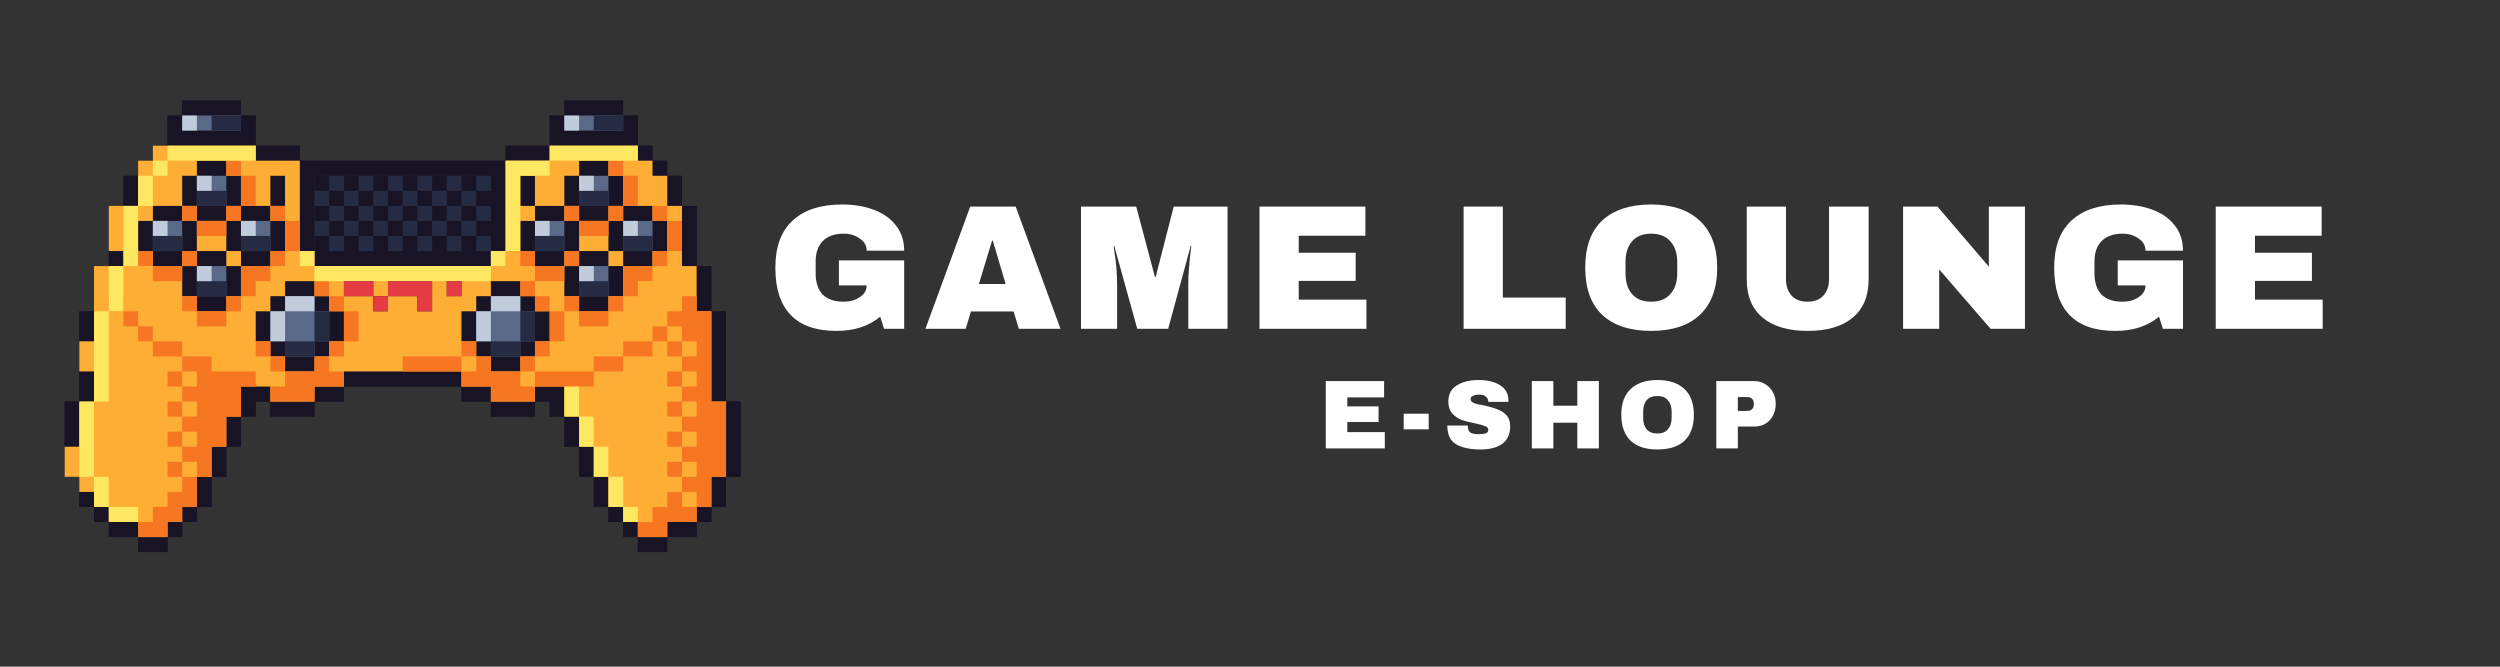
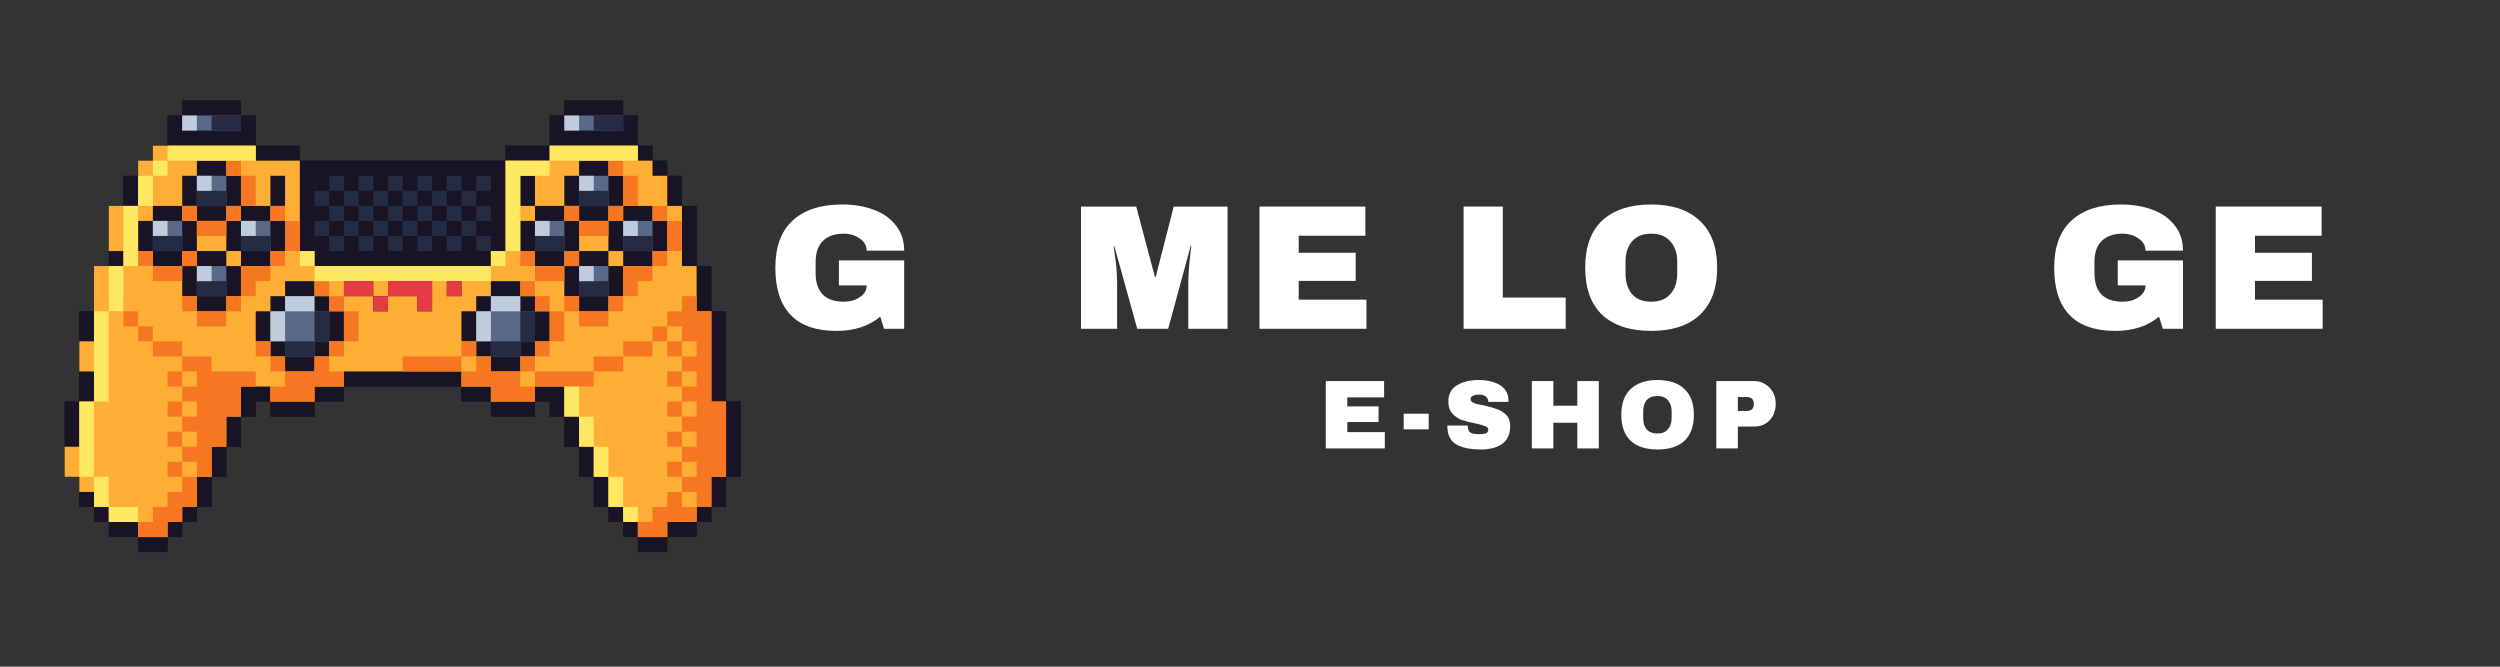
<svg xmlns="http://www.w3.org/2000/svg" width="150" viewBox="0 0 112.5 30" height="40" preserveAspectRatio="xMidYMid meet">
  <rect x="0" y="0" width="112.5" height="30" fill="#333333" stroke="none" />
  <defs>
    <g />
    <clipPath id="fd5b4147f7">
      <path d="M 2.879 4.523 L 33.363 4.523 L 33.363 24.844 L 2.879 24.844 Z M 2.879 4.523 " clip-rule="nonzero" />
    </clipPath>
    <clipPath id="76fad4e189">
      <path d="M 2.879 6 L 33 6 L 33 24.844 L 2.879 24.844 Z M 2.879 6 " clip-rule="nonzero" />
    </clipPath>
    <clipPath id="188a95c26c">
      <path d="M 4 7 L 33 7 L 33 24.844 L 4 24.844 Z M 4 7 " clip-rule="nonzero" />
    </clipPath>
  </defs>
  <g fill="#ffffff" fill-opacity="1">
    <g transform="translate(34.532, 14.796)">
      <g>
        <path d="M 3.359 -5.594 C 3.891 -5.594 4.363 -5.516 4.781 -5.359 C 5.207 -5.203 5.539 -4.969 5.781 -4.656 C 6.031 -4.344 6.156 -3.961 6.156 -3.516 L 4.469 -3.516 C 4.469 -3.742 4.363 -3.926 4.156 -4.062 C 3.957 -4.207 3.719 -4.281 3.438 -4.281 C 3.02 -4.281 2.703 -4.164 2.484 -3.938 C 2.273 -3.719 2.172 -3.41 2.172 -3.016 L 2.172 -2.5 C 2.172 -2.094 2.273 -1.773 2.484 -1.547 C 2.703 -1.328 3.02 -1.219 3.438 -1.219 C 3.719 -1.219 3.957 -1.285 4.156 -1.422 C 4.363 -1.555 4.469 -1.734 4.469 -1.953 L 3.219 -1.953 L 3.219 -3.078 L 6.156 -3.078 L 6.156 0 L 5.25 0 L 5.078 -0.547 C 4.566 -0.117 3.91 0.094 3.109 0.094 C 2.191 0.094 1.504 -0.145 1.047 -0.625 C 0.586 -1.102 0.359 -1.812 0.359 -2.75 C 0.359 -3.688 0.617 -4.395 1.141 -4.875 C 1.66 -5.352 2.398 -5.594 3.359 -5.594 Z M 3.359 -5.594 " />
      </g>
    </g>
  </g>
  <g fill="#ffffff" fill-opacity="1">
    <g transform="translate(41.566, 14.796)">
      <g>
-         <path d="M 4.281 0 L 4.047 -0.781 L 2.125 -0.781 L 1.891 0 L 0.078 0 L 2.094 -5.5 L 4.141 -5.5 L 6.156 0 Z M 2.484 -2.016 L 3.688 -2.016 L 3.109 -3.969 L 3.078 -3.969 Z M 2.484 -2.016 " />
-       </g>
+         </g>
    </g>
  </g>
  <g fill="#ffffff" fill-opacity="1">
    <g transform="translate(48.161, 14.796)">
      <g>
        <path d="M 5.312 0 L 5.312 -1.984 C 5.312 -2.234 5.32 -2.484 5.344 -2.734 C 5.363 -2.992 5.383 -3.211 5.406 -3.391 C 5.426 -3.566 5.441 -3.68 5.453 -3.734 L 5.422 -3.734 L 4.406 0 L 3.016 0 L 1.984 -3.719 L 1.953 -3.719 C 1.961 -3.664 1.977 -3.551 2 -3.375 C 2.031 -3.207 2.055 -2.992 2.078 -2.734 C 2.098 -2.484 2.109 -2.234 2.109 -1.984 L 2.109 0 L 0.484 0 L 0.484 -5.5 L 2.969 -5.5 L 3.812 -2.328 L 3.844 -2.328 L 4.656 -5.5 L 7.078 -5.5 L 7.078 0 Z M 5.312 0 " />
      </g>
    </g>
  </g>
  <g fill="#ffffff" fill-opacity="1">
    <g transform="translate(56.083, 14.796)">
      <g>
        <path d="M 0.594 -5.5 L 5.359 -5.5 L 5.359 -4.188 L 2.359 -4.188 L 2.359 -3.422 L 4.922 -3.422 L 4.922 -2.156 L 2.359 -2.156 L 2.359 -1.312 L 5.406 -1.312 L 5.406 0 L 0.594 0 Z M 0.594 -5.5 " />
      </g>
    </g>
  </g>
  <g fill="#ffffff" fill-opacity="1">
    <g transform="translate(62.23, 14.796)">
      <g />
    </g>
  </g>
  <g fill="#ffffff" fill-opacity="1">
    <g transform="translate(65.268, 14.796)">
      <g>
        <path d="M 0.594 -5.5 L 2.359 -5.5 L 2.359 -1.406 L 5.188 -1.406 L 5.188 0 L 0.594 0 Z M 0.594 -5.5 " />
      </g>
    </g>
  </g>
  <g fill="#ffffff" fill-opacity="1">
    <g transform="translate(70.976, 14.796)">
      <g>
        <path d="M 3.328 -5.594 C 4.273 -5.594 5.004 -5.348 5.516 -4.859 C 6.035 -4.379 6.297 -3.676 6.297 -2.75 C 6.297 -1.82 6.035 -1.113 5.516 -0.625 C 5.004 -0.145 4.273 0.094 3.328 0.094 C 2.379 0.094 1.645 -0.145 1.125 -0.625 C 0.613 -1.113 0.359 -1.82 0.359 -2.75 C 0.359 -3.688 0.613 -4.395 1.125 -4.875 C 1.645 -5.352 2.379 -5.594 3.328 -5.594 Z M 3.328 -4.281 C 2.953 -4.281 2.664 -4.164 2.469 -3.938 C 2.27 -3.707 2.172 -3.398 2.172 -3.016 L 2.172 -2.5 C 2.172 -2.102 2.27 -1.789 2.469 -1.562 C 2.664 -1.332 2.953 -1.219 3.328 -1.219 C 3.703 -1.219 3.988 -1.332 4.188 -1.562 C 4.395 -1.789 4.5 -2.102 4.5 -2.5 L 4.5 -3.016 C 4.5 -3.398 4.395 -3.707 4.188 -3.938 C 3.988 -4.164 3.703 -4.281 3.328 -4.281 Z M 3.328 -4.281 " />
      </g>
    </g>
  </g>
  <g fill="#ffffff" fill-opacity="1">
    <g transform="translate(78.01, 14.796)">
      <g>
-         <path d="M 6.078 -2.219 C 6.078 -1.469 5.836 -0.895 5.359 -0.5 C 4.879 -0.102 4.207 0.094 3.344 0.094 C 2.469 0.094 1.789 -0.102 1.312 -0.5 C 0.832 -0.895 0.594 -1.469 0.594 -2.219 L 0.594 -5.5 L 2.359 -5.5 L 2.359 -2.234 C 2.359 -1.93 2.441 -1.688 2.609 -1.5 C 2.773 -1.312 3.016 -1.219 3.328 -1.219 C 3.641 -1.219 3.879 -1.312 4.047 -1.5 C 4.211 -1.688 4.297 -1.93 4.297 -2.234 L 4.297 -5.5 L 6.078 -5.5 Z M 6.078 -2.219 " />
-       </g>
+         </g>
    </g>
  </g>
  <g fill="#ffffff" fill-opacity="1">
    <g transform="translate(85.045, 14.796)">
      <g>
-         <path d="M 4.531 0 L 2.219 -2.672 L 2.219 0 L 0.594 0 L 0.594 -5.5 L 2.141 -5.5 L 4.453 -2.797 L 4.453 -5.5 L 6.078 -5.5 L 6.078 0 Z M 4.531 0 " />
-       </g>
+         </g>
    </g>
  </g>
  <g fill="#ffffff" fill-opacity="1">
    <g transform="translate(92.079, 14.796)">
      <g>
        <path d="M 3.359 -5.594 C 3.891 -5.594 4.363 -5.516 4.781 -5.359 C 5.207 -5.203 5.539 -4.969 5.781 -4.656 C 6.031 -4.344 6.156 -3.961 6.156 -3.516 L 4.469 -3.516 C 4.469 -3.742 4.363 -3.926 4.156 -4.062 C 3.957 -4.207 3.719 -4.281 3.438 -4.281 C 3.02 -4.281 2.703 -4.164 2.484 -3.938 C 2.273 -3.719 2.172 -3.41 2.172 -3.016 L 2.172 -2.5 C 2.172 -2.094 2.273 -1.773 2.484 -1.547 C 2.703 -1.328 3.02 -1.219 3.438 -1.219 C 3.719 -1.219 3.957 -1.285 4.156 -1.422 C 4.363 -1.555 4.469 -1.734 4.469 -1.953 L 3.219 -1.953 L 3.219 -3.078 L 6.156 -3.078 L 6.156 0 L 5.25 0 L 5.078 -0.547 C 4.566 -0.117 3.91 0.094 3.109 0.094 C 2.191 0.094 1.504 -0.145 1.047 -0.625 C 0.586 -1.102 0.359 -1.812 0.359 -2.75 C 0.359 -3.688 0.617 -4.395 1.141 -4.875 C 1.66 -5.352 2.398 -5.594 3.359 -5.594 Z M 3.359 -5.594 " />
      </g>
    </g>
  </g>
  <g fill="#ffffff" fill-opacity="1">
    <g transform="translate(99.114, 14.796)">
      <g>
        <path d="M 0.594 -5.5 L 5.359 -5.5 L 5.359 -4.188 L 2.359 -4.188 L 2.359 -3.422 L 4.922 -3.422 L 4.922 -2.156 L 2.359 -2.156 L 2.359 -1.312 L 5.406 -1.312 L 5.406 0 L 0.594 0 Z M 0.594 -5.5 " />
      </g>
    </g>
  </g>
  <g fill="#ffffff" fill-opacity="1">
    <g transform="translate(59.332, 20.179)">
      <g>
        <path d="M 0.328 -3.031 L 2.953 -3.031 L 2.953 -2.297 L 1.297 -2.297 L 1.297 -1.891 L 2.703 -1.891 L 2.703 -1.188 L 1.297 -1.188 L 1.297 -0.734 L 2.984 -0.734 L 2.984 0 L 0.328 0 Z M 0.328 -3.031 " />
      </g>
    </g>
  </g>
  <g fill="#ffffff" fill-opacity="1">
    <g transform="translate(62.994, 20.179)">
      <g>
        <path d="M 0.172 -0.859 L 0.172 -1.562 L 1.297 -1.562 L 1.297 -0.859 Z M 0.172 -0.859 " />
      </g>
    </g>
  </g>
  <g fill="#ffffff" fill-opacity="1">
    <g transform="translate(64.942, 20.179)">
      <g>
        <path d="M 1.594 -3.078 C 1.988 -3.078 2.312 -3 2.562 -2.844 C 2.812 -2.688 2.938 -2.457 2.938 -2.156 L 2.938 -2.094 L 2.031 -2.094 L 2.031 -2.109 C 2.031 -2.203 1.992 -2.273 1.922 -2.328 C 1.859 -2.391 1.766 -2.422 1.641 -2.422 C 1.504 -2.422 1.398 -2.398 1.328 -2.359 C 1.266 -2.328 1.234 -2.281 1.234 -2.219 C 1.234 -2.145 1.281 -2.086 1.375 -2.047 C 1.469 -2.004 1.617 -1.969 1.828 -1.938 C 2.066 -1.883 2.266 -1.828 2.422 -1.766 C 2.586 -1.711 2.727 -1.625 2.844 -1.5 C 2.957 -1.383 3.016 -1.219 3.016 -1 C 3.016 -0.645 2.895 -0.379 2.656 -0.203 C 2.414 -0.035 2.094 0.047 1.688 0.047 C 1.219 0.047 0.848 -0.031 0.578 -0.188 C 0.316 -0.344 0.188 -0.625 0.188 -1.031 L 1.109 -1.031 C 1.109 -0.875 1.145 -0.77 1.219 -0.719 C 1.301 -0.664 1.426 -0.641 1.594 -0.641 C 1.719 -0.641 1.82 -0.648 1.906 -0.672 C 1.988 -0.703 2.031 -0.758 2.031 -0.844 C 2.031 -0.914 1.984 -0.969 1.891 -1 C 1.805 -1.039 1.66 -1.082 1.453 -1.125 C 1.203 -1.176 0.992 -1.227 0.828 -1.281 C 0.672 -1.344 0.531 -1.441 0.406 -1.578 C 0.289 -1.711 0.234 -1.891 0.234 -2.109 C 0.234 -2.441 0.363 -2.688 0.625 -2.844 C 0.883 -3 1.207 -3.078 1.594 -3.078 Z M 1.594 -3.078 " />
      </g>
    </g>
  </g>
  <g fill="#ffffff" fill-opacity="1">
    <g transform="translate(68.604, 20.179)">
      <g>
        <path d="M 2.375 0 L 2.375 -1.156 L 1.297 -1.156 L 1.297 0 L 0.328 0 L 0.328 -3.031 L 1.297 -3.031 L 1.297 -1.922 L 2.375 -1.922 L 2.375 -3.031 L 3.344 -3.031 L 3.344 0 Z M 2.375 0 " />
      </g>
    </g>
  </g>
  <g fill="#ffffff" fill-opacity="1">
    <g transform="translate(72.755, 20.179)">
      <g>
        <path d="M 1.828 -3.078 C 2.359 -3.078 2.766 -2.941 3.047 -2.672 C 3.328 -2.41 3.469 -2.023 3.469 -1.516 C 3.469 -1.004 3.328 -0.613 3.047 -0.344 C 2.766 -0.082 2.359 0.047 1.828 0.047 C 1.305 0.047 0.906 -0.082 0.625 -0.344 C 0.344 -0.613 0.203 -1.004 0.203 -1.516 C 0.203 -2.023 0.344 -2.41 0.625 -2.672 C 0.906 -2.941 1.305 -3.078 1.828 -3.078 Z M 1.828 -2.359 C 1.617 -2.359 1.457 -2.297 1.344 -2.172 C 1.238 -2.047 1.188 -1.875 1.188 -1.656 L 1.188 -1.375 C 1.188 -1.156 1.238 -0.984 1.344 -0.859 C 1.457 -0.734 1.617 -0.672 1.828 -0.672 C 2.035 -0.672 2.191 -0.734 2.297 -0.859 C 2.41 -0.984 2.469 -1.156 2.469 -1.375 L 2.469 -1.656 C 2.469 -1.875 2.41 -2.047 2.297 -2.172 C 2.191 -2.297 2.035 -2.359 1.828 -2.359 Z M 1.828 -2.359 " />
      </g>
    </g>
  </g>
  <g fill="#ffffff" fill-opacity="1">
    <g transform="translate(76.906, 20.179)">
      <g>
        <path d="M 2.031 -3.031 C 2.219 -3.031 2.383 -2.984 2.531 -2.891 C 2.676 -2.805 2.789 -2.688 2.875 -2.531 C 2.957 -2.383 3 -2.219 3 -2.031 L 3 -1.984 C 3 -1.797 2.957 -1.625 2.875 -1.469 C 2.789 -1.312 2.676 -1.191 2.531 -1.109 C 2.383 -1.023 2.219 -0.984 2.031 -0.984 L 1.297 -0.984 L 1.297 0 L 0.328 0 L 0.328 -3.031 Z M 1.297 -1.688 L 1.703 -1.688 C 1.805 -1.688 1.883 -1.711 1.938 -1.766 C 1.988 -1.816 2.016 -1.891 2.016 -1.984 L 2.016 -2.016 C 2.016 -2.109 1.988 -2.18 1.938 -2.234 C 1.883 -2.285 1.805 -2.312 1.703 -2.312 L 1.297 -2.312 Z M 1.297 -1.688 " />
      </g>
    </g>
  </g>
  <g clip-path="url(#fd5b4147f7)">
    <path fill="#181425" d="M 33.332 18.07 L 33.332 21.457 L 32.672 21.457 L 32.672 22.812 L 32.012 22.812 L 32.012 23.488 L 31.348 23.488 L 31.348 24.168 L 30.027 24.168 L 30.027 24.844 L 28.703 24.844 L 28.703 24.168 L 28.043 24.168 L 28.043 23.488 L 27.379 23.488 L 27.379 22.812 L 26.719 22.812 L 26.719 21.457 L 26.059 21.457 L 26.059 20.102 L 25.395 20.102 L 25.395 18.746 L 24.734 18.746 L 24.734 18.07 L 24.074 18.07 L 24.074 18.746 L 22.09 18.746 L 22.09 18.07 L 20.766 18.07 L 20.766 17.395 L 15.477 17.395 L 15.477 18.07 L 14.152 18.07 L 14.152 18.746 L 12.168 18.746 L 12.168 18.07 L 11.508 18.07 L 11.508 18.746 L 10.844 18.746 L 10.844 20.102 L 10.184 20.102 L 10.184 21.457 L 9.523 21.457 L 9.523 22.812 L 8.859 22.812 L 8.859 23.488 L 8.199 23.488 L 8.199 24.168 L 7.539 24.168 L 7.539 24.844 L 6.215 24.844 L 6.215 24.168 L 4.895 24.168 L 4.895 23.488 L 4.23 23.488 L 4.23 22.812 L 3.57 22.812 L 3.57 21.457 L 2.91 21.457 L 2.91 18.07 L 3.57 18.07 L 3.57 14.008 L 4.23 14.008 L 4.23 11.973 L 4.895 11.973 L 4.895 9.266 L 5.555 9.266 L 5.555 7.91 L 6.215 7.91 L 6.215 7.23 L 6.879 7.23 L 6.879 6.555 L 7.539 6.555 L 7.539 5.199 L 8.199 5.199 L 8.199 4.523 L 10.844 4.523 L 10.844 5.199 L 11.508 5.199 L 11.508 6.555 L 13.492 6.555 L 13.492 7.23 L 22.75 7.23 L 22.75 6.555 L 24.734 6.555 L 24.734 5.199 L 25.395 5.199 L 25.395 4.523 L 28.043 4.523 L 28.043 5.199 L 28.703 5.199 L 28.703 6.555 L 29.363 6.555 L 29.363 7.23 L 30.027 7.23 L 30.027 7.91 L 30.688 7.91 L 30.688 9.266 L 31.348 9.266 L 31.348 11.973 L 32.012 11.973 L 32.012 14.008 L 32.672 14.008 L 32.672 18.07 Z M 33.332 18.07 " fill-opacity="1" fill-rule="nonzero" />
    <path fill="#181425" d="M 29.363 6.555 L 29.363 7.23 L 28.703 7.23 L 28.703 6.555 Z M 29.363 7.23 L 29.363 7.91 L 30.027 7.91 L 30.027 7.23 Z M 30.027 7.91 L 30.027 9.266 L 30.688 9.266 L 30.688 7.91 Z M 30.688 9.266 L 30.688 11.973 L 31.348 11.973 L 31.348 9.266 Z M 31.348 11.973 L 31.348 14.008 L 32.012 14.008 L 32.012 11.973 Z M 32.012 14.008 L 32.012 18.07 L 32.672 18.07 L 32.672 14.008 Z M 32.672 18.07 L 32.672 21.457 L 33.332 21.457 L 33.332 18.07 Z M 32.012 22.812 L 32.672 22.812 L 32.672 21.457 L 32.012 21.457 Z M 31.348 23.488 L 32.012 23.488 L 32.012 22.812 L 31.348 22.812 Z M 30.027 24.168 L 31.348 24.168 L 31.348 23.488 L 30.027 23.488 Z M 28.703 24.844 L 30.027 24.844 L 30.027 24.168 L 28.703 24.168 Z M 28.043 23.488 L 28.043 24.168 L 28.703 24.168 L 28.703 23.488 Z M 27.379 22.812 L 27.379 23.488 L 28.043 23.488 L 28.043 22.812 Z M 26.719 21.457 L 26.719 22.812 L 27.379 22.812 L 27.379 21.457 Z M 26.059 20.102 L 26.059 21.457 L 26.719 21.457 L 26.719 20.102 Z M 25.395 18.746 L 25.395 20.102 L 26.059 20.102 L 26.059 18.746 Z M 24.734 17.395 L 24.074 17.395 L 24.074 18.07 L 24.734 18.07 L 24.734 18.746 L 25.395 18.746 L 25.395 17.395 Z M 22.09 18.746 L 24.074 18.746 L 24.074 18.07 L 22.09 18.07 Z M 20.766 17.395 L 20.766 18.07 L 22.09 18.07 L 22.09 17.395 Z M 18.121 16.715 L 15.477 16.715 L 15.477 17.395 L 20.766 17.395 L 20.766 16.715 Z M 22.09 12.652 L 22.09 13.328 L 23.414 13.328 L 23.414 12.652 Z M 24.074 14.008 L 24.074 13.328 L 23.414 13.328 L 23.414 14.008 Z M 24.734 15.359 L 24.734 14.008 L 24.074 14.008 L 24.074 15.359 Z M 23.414 16.039 L 24.074 16.039 L 24.074 15.359 L 23.414 15.359 Z M 22.09 16.715 L 23.414 16.715 L 23.414 16.039 L 22.09 16.039 Z M 21.43 15.359 L 21.43 16.039 L 22.09 16.039 L 22.09 15.359 Z M 20.766 14.008 L 20.766 15.359 L 21.43 15.359 L 21.43 14.008 Z M 22.09 13.328 L 21.43 13.328 L 21.43 14.008 L 22.09 14.008 Z M 22.75 7.23 L 24.734 7.23 L 24.734 6.555 L 22.75 6.555 Z M 28.043 4.523 L 25.395 4.523 L 25.395 5.199 L 28.043 5.199 Z M 28.703 5.199 L 28.043 5.199 L 28.043 5.875 L 25.395 5.875 L 25.395 5.199 L 24.734 5.199 L 24.734 6.555 L 28.703 6.555 Z M 23.414 7.91 L 23.414 9.266 L 24.074 9.266 L 24.074 7.91 Z M 6.215 7.91 L 5.555 7.91 L 5.555 9.266 L 6.215 9.266 Z M 5.555 11.297 L 4.895 11.297 L 4.895 11.973 L 5.555 11.973 Z M 4.23 14.008 L 3.57 14.008 L 3.57 15.359 L 4.23 15.359 Z M 3.57 18.07 L 2.91 18.07 L 2.91 20.102 L 3.57 20.102 Z M 3.57 22.137 L 3.57 22.812 L 4.23 22.812 L 4.23 22.137 Z M 4.23 22.812 L 4.23 23.488 L 4.895 23.488 L 4.895 22.812 Z M 4.895 23.488 L 4.895 24.168 L 6.215 24.168 L 6.215 23.488 Z M 6.215 24.844 L 7.539 24.844 L 7.539 24.168 L 6.215 24.168 Z M 7.539 24.168 L 8.199 24.168 L 8.199 23.488 L 7.539 23.488 Z M 8.199 23.488 L 8.859 23.488 L 8.859 22.812 L 8.199 22.812 Z M 8.859 22.812 L 9.523 22.812 L 9.523 21.457 L 8.859 21.457 Z M 9.523 21.457 L 10.184 21.457 L 10.184 20.102 L 9.523 20.102 Z M 10.184 20.102 L 10.844 20.102 L 10.844 18.746 L 10.184 18.746 Z M 11.508 17.395 L 10.844 17.395 L 10.844 18.746 L 11.508 18.746 L 11.508 18.07 L 12.168 18.07 L 12.168 17.395 Z M 12.168 18.746 L 14.152 18.746 L 14.152 18.07 L 12.168 18.07 Z M 14.152 18.07 L 15.477 18.07 L 15.477 17.395 L 14.152 17.395 Z M 12.828 12.652 L 12.828 13.328 L 14.152 13.328 L 14.152 12.652 Z M 12.828 13.328 L 12.168 13.328 L 12.168 14.008 L 12.828 14.008 Z M 11.508 14.008 L 11.508 15.359 L 12.168 15.359 L 12.168 14.008 Z M 12.168 15.359 L 12.168 16.039 L 12.828 16.039 L 12.828 15.359 Z M 12.828 16.715 L 14.152 16.715 L 14.152 16.039 L 12.828 16.039 Z M 14.152 16.039 L 14.812 16.039 L 14.812 15.359 L 14.152 15.359 Z M 15.477 15.359 L 15.477 14.008 L 14.812 14.008 L 14.812 15.359 Z M 14.812 14.008 L 14.812 13.328 L 14.152 13.328 L 14.152 14.008 Z M 11.508 6.555 L 11.508 7.23 L 13.492 7.23 L 13.492 6.555 Z M 11.508 5.199 L 10.844 5.199 L 10.844 5.875 L 8.199 5.875 L 8.199 5.199 L 7.539 5.199 L 7.539 6.555 L 11.508 6.555 Z M 10.844 4.523 L 8.199 4.523 L 8.199 5.199 L 10.844 5.199 Z M 13.492 7.23 L 13.492 11.297 L 14.152 11.297 L 14.152 7.91 L 22.09 7.91 L 22.09 11.297 L 22.75 11.297 L 22.75 7.23 Z M 12.828 7.91 L 12.168 7.91 L 12.168 9.266 L 12.828 9.266 Z M 14.152 11.297 L 14.152 11.973 L 22.09 11.973 L 22.09 11.297 Z M 27.379 7.23 L 26.059 7.23 L 26.059 7.91 L 27.379 7.91 Z M 28.043 9.266 L 28.043 7.91 L 27.379 7.91 L 27.379 9.266 Z M 27.379 9.266 L 26.059 9.266 L 26.059 9.941 L 27.379 9.941 Z M 26.059 7.91 L 25.395 7.91 L 25.395 9.266 L 26.059 9.266 Z M 29.363 9.941 L 29.363 9.266 L 28.043 9.266 L 28.043 9.941 Z M 30.027 11.297 L 30.027 9.941 L 29.363 9.941 L 29.363 11.297 Z M 28.043 11.973 L 29.363 11.973 L 29.363 11.297 L 28.043 11.297 Z M 28.043 11.297 L 28.043 9.941 L 27.379 9.941 L 27.379 11.297 Z M 25.395 9.941 L 25.395 9.266 L 24.074 9.266 L 24.074 9.941 Z M 26.059 11.297 L 26.059 9.941 L 25.395 9.941 L 25.395 11.297 Z M 24.074 11.297 L 24.074 11.973 L 25.395 11.973 L 25.395 11.297 Z M 23.414 9.941 L 23.414 11.297 L 24.074 11.297 L 24.074 9.941 Z M 26.059 11.973 L 27.379 11.973 L 27.379 11.297 L 26.059 11.297 Z M 27.379 13.328 L 28.043 13.328 L 28.043 11.973 L 27.379 11.973 Z M 26.059 14.008 L 27.379 14.008 L 27.379 13.328 L 26.059 13.328 Z M 25.395 11.973 L 25.395 13.328 L 26.059 13.328 L 26.059 11.973 Z M 10.184 7.23 L 8.859 7.23 L 8.859 7.91 L 10.184 7.91 Z M 10.844 9.266 L 10.844 7.91 L 10.184 7.91 L 10.184 9.266 Z M 10.184 9.266 L 8.859 9.266 L 8.859 9.941 L 10.184 9.941 Z M 8.859 7.91 L 8.199 7.91 L 8.199 9.266 L 8.859 9.266 Z M 12.168 9.941 L 12.168 9.266 L 10.844 9.266 L 10.844 9.941 Z M 12.828 11.297 L 12.828 9.941 L 12.168 9.941 L 12.168 11.297 Z M 10.844 11.973 L 12.168 11.973 L 12.168 11.297 L 10.844 11.297 Z M 10.844 11.297 L 10.844 9.941 L 10.184 9.941 L 10.184 11.297 Z M 8.199 9.266 L 6.879 9.266 L 6.879 9.941 L 8.199 9.941 Z M 8.859 9.941 L 8.199 9.941 L 8.199 11.297 L 8.859 11.297 Z M 6.879 11.297 L 6.879 11.973 L 8.199 11.973 L 8.199 11.297 Z M 6.215 11.297 L 6.879 11.297 L 6.879 9.941 L 6.215 9.941 Z M 8.859 11.973 L 10.184 11.973 L 10.184 11.297 L 8.859 11.297 Z M 10.184 13.328 L 10.844 13.328 L 10.844 11.973 L 10.184 11.973 Z M 8.859 14.008 L 10.184 14.008 L 10.184 13.328 L 8.859 13.328 Z M 8.199 11.973 L 8.199 13.328 L 8.859 13.328 L 8.859 11.973 Z M 4.23 16.715 L 3.57 16.715 L 3.57 18.07 L 4.23 18.07 Z M 4.23 16.715 " fill-opacity="1" fill-rule="nonzero" />
  </g>
  <g clip-path="url(#76fad4e189)">
    <path fill="#feae34" d="M 32.012 18.07 L 32.012 14.008 L 31.348 14.008 L 31.348 11.973 L 30.688 11.973 L 30.688 9.266 L 30.027 9.266 L 30.027 7.91 L 29.363 7.91 L 29.363 7.23 L 28.703 7.23 L 28.703 6.555 L 24.734 6.555 L 24.734 7.23 L 22.75 7.23 L 22.75 11.297 L 22.09 11.297 L 22.09 11.973 L 14.152 11.973 L 14.152 11.297 L 13.492 11.297 L 13.492 7.23 L 11.508 7.23 L 11.508 6.555 L 7.539 6.555 L 7.539 7.23 L 6.879 7.23 L 6.879 7.91 L 6.215 7.91 L 6.215 9.266 L 5.555 9.266 L 5.555 11.973 L 4.895 11.973 L 4.895 14.008 L 4.23 14.008 L 4.23 18.07 L 3.57 18.07 L 3.57 21.457 L 4.23 21.457 L 4.23 22.812 L 4.895 22.812 L 4.895 23.488 L 6.215 23.488 L 6.215 24.168 L 7.539 24.168 L 7.539 23.488 L 8.199 23.488 L 8.199 22.812 L 8.859 22.812 L 8.859 21.457 L 9.523 21.457 L 9.523 20.102 L 10.184 20.102 L 10.184 18.746 L 10.844 18.746 L 10.844 17.395 L 12.168 17.395 L 12.168 18.07 L 14.152 18.07 L 14.152 17.395 L 15.477 17.395 L 15.477 16.715 L 20.766 16.715 L 20.766 17.395 L 22.09 17.395 L 22.09 18.07 L 24.074 18.07 L 24.074 17.395 L 25.395 17.395 L 25.395 18.746 L 26.059 18.746 L 26.059 20.102 L 26.719 20.102 L 26.719 21.457 L 27.379 21.457 L 27.379 22.812 L 28.043 22.812 L 28.043 23.488 L 28.703 23.488 L 28.703 24.168 L 30.027 24.168 L 30.027 23.488 L 31.348 23.488 L 31.348 22.812 L 32.012 22.812 L 32.012 21.457 L 32.672 21.457 L 32.672 18.07 Z M 10.844 11.973 L 10.844 13.328 L 10.184 13.328 L 10.184 14.008 L 8.859 14.008 L 8.859 13.328 L 8.199 13.328 L 8.199 11.973 L 6.879 11.973 L 6.879 11.297 L 6.215 11.297 L 6.215 9.941 L 6.879 9.941 L 6.879 9.266 L 8.199 9.266 L 8.199 7.91 L 8.859 7.91 L 8.859 7.23 L 10.184 7.23 L 10.184 7.91 L 10.844 7.91 L 10.844 9.266 L 12.168 9.266 L 12.168 7.91 L 12.828 7.91 L 12.828 9.266 L 12.168 9.266 L 12.168 9.941 L 12.828 9.941 L 12.828 11.297 L 12.168 11.297 L 12.168 11.973 Z M 15.477 15.359 L 14.812 15.359 L 14.812 16.039 L 14.152 16.039 L 14.152 16.715 L 12.828 16.715 L 12.828 16.039 L 12.168 16.039 L 12.168 15.359 L 11.508 15.359 L 11.508 14.008 L 12.168 14.008 L 12.168 13.328 L 12.828 13.328 L 12.828 12.652 L 14.152 12.652 L 14.152 13.328 L 14.812 13.328 L 14.812 14.008 L 15.477 14.008 Z M 19.445 14.008 L 18.781 14.008 L 18.781 13.328 L 17.461 13.328 L 17.461 14.008 L 16.797 14.008 L 16.797 13.328 L 15.477 13.328 L 15.477 12.652 L 16.797 12.652 L 16.797 13.328 L 17.461 13.328 L 17.461 12.652 L 19.445 12.652 Z M 20.105 13.328 L 20.105 12.652 L 20.766 12.652 L 20.766 13.328 Z M 24.734 15.359 L 24.074 15.359 L 24.074 16.039 L 23.414 16.039 L 23.414 16.715 L 22.09 16.715 L 22.09 16.039 L 21.43 16.039 L 21.43 15.359 L 20.766 15.359 L 20.766 14.008 L 21.43 14.008 L 21.43 13.328 L 22.09 13.328 L 22.09 12.652 L 23.414 12.652 L 23.414 13.328 L 24.074 13.328 L 24.074 14.008 L 24.734 14.008 Z M 30.027 11.297 L 29.363 11.297 L 29.363 11.973 L 28.043 11.973 L 28.043 13.328 L 27.379 13.328 L 27.379 14.008 L 26.059 14.008 L 26.059 13.328 L 25.395 13.328 L 25.395 11.973 L 24.074 11.973 L 24.074 11.297 L 23.414 11.297 L 23.414 9.941 L 24.074 9.941 L 24.074 9.266 L 23.414 9.266 L 23.414 7.91 L 24.074 7.91 L 24.074 9.266 L 25.395 9.266 L 25.395 7.91 L 26.059 7.91 L 26.059 7.23 L 27.379 7.23 L 27.379 7.91 L 28.043 7.91 L 28.043 9.266 L 29.363 9.266 L 29.363 9.941 L 30.027 9.941 Z M 28.043 9.266 L 28.043 9.941 L 27.379 9.941 L 27.379 9.266 Z M 26.059 9.266 L 26.059 9.941 L 25.395 9.941 L 25.395 9.266 Z M 28.043 11.297 L 28.043 11.973 L 27.379 11.973 L 27.379 11.297 Z M 26.059 11.297 L 26.059 11.973 L 25.395 11.973 L 25.395 11.297 Z M 10.844 9.266 L 10.844 9.941 L 10.184 9.941 L 10.184 9.266 Z M 8.859 9.266 L 8.859 9.941 L 8.199 9.941 L 8.199 9.266 Z M 10.844 11.297 L 10.844 11.973 L 10.184 11.973 L 10.184 11.297 Z M 8.859 11.297 L 8.859 11.973 L 8.199 11.973 L 8.199 11.297 Z M 27.379 9.941 L 27.379 11.297 L 26.059 11.297 L 26.059 9.941 Z M 10.184 9.941 L 10.184 11.297 L 8.859 11.297 L 8.859 9.941 Z M 4.23 14.008 L 4.895 14.008 L 4.895 11.973 L 4.23 11.973 Z M 4.895 11.297 L 5.555 11.297 L 5.555 9.266 L 4.895 9.266 Z M 6.215 7.91 L 6.879 7.91 L 6.879 7.23 L 6.215 7.23 Z M 6.879 7.23 L 7.539 7.23 L 7.539 6.555 L 6.879 6.555 Z M 4.23 16.715 L 3.57 16.715 L 3.57 15.359 L 4.23 15.359 Z M 3.57 21.457 L 2.91 21.457 L 2.91 20.102 L 3.57 20.102 Z M 3.57 21.457 L 4.23 21.457 L 4.23 22.137 L 3.57 22.137 Z M 3.57 21.457 " fill-opacity="1" fill-rule="nonzero" />
  </g>
  <path fill="#5a6988" d="M 28.043 5.199 L 28.043 5.875 L 25.395 5.875 L 25.395 5.199 Z M 8.199 5.199 L 8.199 5.875 L 10.844 5.875 L 10.844 5.199 Z M 23.414 14.008 L 23.414 13.328 L 22.09 13.328 L 22.09 14.008 L 21.43 14.008 L 21.43 15.359 L 22.09 15.359 L 22.09 16.039 L 23.414 16.039 L 23.414 15.359 L 24.074 15.359 L 24.074 14.008 Z M 14.152 14.008 L 14.152 13.328 L 12.828 13.328 L 12.828 14.008 L 12.168 14.008 L 12.168 15.359 L 12.828 15.359 L 12.828 16.039 L 14.152 16.039 L 14.152 15.359 L 14.812 15.359 L 14.812 14.008 Z M 26.059 7.91 L 26.059 9.266 L 27.379 9.266 L 27.379 7.91 Z M 28.043 9.941 L 28.043 11.297 L 29.363 11.297 L 29.363 9.941 Z M 24.074 9.941 L 24.074 11.297 L 25.395 11.297 L 25.395 9.941 Z M 26.059 11.973 L 26.059 13.328 L 27.379 13.328 L 27.379 11.973 Z M 8.859 7.91 L 8.859 9.266 L 10.184 9.266 L 10.184 7.91 Z M 10.844 9.941 L 10.844 11.297 L 12.168 11.297 L 12.168 9.941 Z M 6.879 9.941 L 6.879 11.297 L 8.199 11.297 L 8.199 9.941 Z M 8.859 11.973 L 8.859 13.328 L 10.184 13.328 L 10.184 11.973 Z M 8.859 11.973 " fill-opacity="1" fill-rule="nonzero" />
  <path fill="#262b44" d="M 14.152 7.91 L 22.09 7.91 L 22.09 11.297 L 14.152 11.297 Z M 14.152 7.91 " fill-opacity="1" fill-rule="nonzero" />
  <g clip-path="url(#188a95c26c)">
    <path fill="#f77622" d="M 6.879 11.973 L 6.215 11.973 L 6.215 11.297 L 6.879 11.297 Z M 8.199 12.652 L 8.199 11.973 L 6.879 11.973 L 6.879 12.652 Z M 8.859 11.297 L 8.199 11.297 L 8.199 11.973 L 8.859 11.973 Z M 10.184 10.617 L 10.184 9.941 L 8.859 9.941 L 8.859 10.617 Z M 10.844 9.266 L 10.184 9.266 L 10.184 9.941 L 10.844 9.941 Z M 8.859 9.266 L 8.199 9.266 L 8.199 9.941 L 8.859 9.941 Z M 11.508 7.91 L 10.844 7.91 L 10.844 9.266 L 11.508 9.266 Z M 10.184 7.23 L 10.184 7.91 L 10.844 7.91 L 10.844 7.23 Z M 12.168 9.266 L 12.168 9.941 L 12.828 9.941 L 12.828 9.266 Z M 13.492 9.941 L 12.828 9.941 L 12.828 11.297 L 13.492 11.297 Z M 12.828 11.297 L 12.168 11.297 L 12.168 11.973 L 12.828 11.973 Z M 10.844 12.652 L 10.844 13.328 L 11.508 13.328 L 11.508 12.652 L 12.168 12.652 L 12.168 11.973 L 10.844 11.973 Z M 10.184 14.008 L 10.844 14.008 L 10.844 13.328 L 10.184 13.328 Z M 8.859 14.684 L 10.184 14.684 L 10.184 14.008 L 8.859 14.008 Z M 8.199 13.328 L 8.199 14.008 L 8.859 14.008 L 8.859 13.328 Z M 23.414 11.297 L 23.414 11.973 L 24.074 11.973 L 24.074 11.297 Z M 25.395 11.973 L 24.074 11.973 L 24.074 12.652 L 25.395 12.652 Z M 26.059 11.297 L 25.395 11.297 L 25.395 11.973 L 26.059 11.973 Z M 27.379 10.617 L 27.379 9.941 L 26.059 9.941 L 26.059 10.617 Z M 28.043 9.266 L 27.379 9.266 L 27.379 9.941 L 28.043 9.941 Z M 26.059 9.266 L 25.395 9.266 L 25.395 9.941 L 26.059 9.941 Z M 28.703 7.91 L 28.043 7.91 L 28.043 9.266 L 28.703 9.266 Z M 27.379 7.23 L 27.379 7.91 L 28.043 7.91 L 28.043 7.23 Z M 29.363 9.266 L 29.363 9.941 L 30.027 9.941 L 30.027 9.266 Z M 30.688 9.941 L 30.027 9.941 L 30.027 11.297 L 30.688 11.297 Z M 30.027 11.297 L 29.363 11.297 L 29.363 11.973 L 30.027 11.973 Z M 28.703 12.652 L 29.363 12.652 L 29.363 11.973 L 28.043 11.973 L 28.043 13.328 L 28.703 13.328 Z M 28.043 13.328 L 27.379 13.328 L 27.379 14.008 L 28.043 14.008 Z M 27.379 14.684 L 27.379 14.008 L 26.059 14.008 L 26.059 14.684 Z M 26.059 13.328 L 25.395 13.328 L 25.395 14.008 L 26.059 14.008 Z M 9.523 16.039 L 8.199 16.039 L 8.199 16.715 L 8.859 16.715 L 8.859 17.395 L 8.199 17.395 L 8.199 18.07 L 8.859 18.07 L 8.859 18.746 L 8.199 18.746 L 8.199 19.426 L 8.859 19.426 L 8.859 20.102 L 8.199 20.102 L 8.199 20.781 L 8.859 20.781 L 8.859 21.457 L 9.523 21.457 L 9.523 20.102 L 10.184 20.102 L 10.184 18.746 L 10.844 18.746 L 10.844 17.395 L 11.508 17.395 L 11.508 16.715 L 9.523 16.715 Z M 6.879 15.359 L 6.879 16.039 L 8.199 16.039 L 8.199 15.359 Z M 6.215 14.684 L 6.215 15.359 L 6.879 15.359 L 6.879 14.684 Z M 5.555 14.008 L 5.555 14.684 L 6.215 14.684 L 6.215 14.008 Z M 4.895 13.328 L 4.895 14.008 L 5.555 14.008 L 5.555 13.328 Z M 8.199 22.137 L 7.539 22.137 L 7.539 22.812 L 6.879 22.812 L 6.879 23.488 L 6.215 23.488 L 6.215 24.168 L 7.539 24.168 L 7.539 23.488 L 8.199 23.488 L 8.199 22.812 L 8.859 22.812 L 8.859 21.457 L 8.199 21.457 Z M 7.539 16.715 L 7.539 17.395 L 8.199 17.395 L 8.199 16.715 Z M 7.539 18.07 L 7.539 18.746 L 8.199 18.746 L 8.199 18.07 Z M 7.539 19.426 L 7.539 20.102 L 8.199 20.102 L 8.199 19.426 Z M 7.539 20.781 L 7.539 21.457 L 8.199 21.457 L 8.199 20.781 Z M 24.074 17.395 L 26.719 17.395 L 26.719 16.715 L 24.074 16.715 Z M 26.719 16.715 L 28.043 16.715 L 28.043 16.039 L 26.719 16.039 Z M 28.043 16.039 L 29.363 16.039 L 29.363 15.359 L 28.043 15.359 Z M 29.363 14.684 L 29.363 15.359 L 30.027 15.359 L 30.027 14.684 Z M 32.012 18.07 L 32.012 14.008 L 31.348 14.008 L 31.348 13.328 L 30.688 13.328 L 30.688 14.008 L 30.027 14.008 L 30.027 14.684 L 30.688 14.684 L 30.688 15.359 L 31.348 15.359 L 31.348 16.039 L 30.688 16.039 L 30.688 16.715 L 31.348 16.715 L 31.348 17.395 L 30.688 17.395 L 30.688 18.07 L 31.348 18.07 L 31.348 18.746 L 30.688 18.746 L 30.688 19.426 L 31.348 19.426 L 31.348 20.102 L 30.688 20.102 L 30.688 20.781 L 31.348 20.781 L 31.348 21.457 L 30.688 21.457 L 30.688 22.137 L 31.348 22.137 L 31.348 22.812 L 32.012 22.812 L 32.012 21.457 L 32.672 21.457 L 32.672 18.07 Z M 30.027 15.359 L 30.027 16.039 L 30.688 16.039 L 30.688 15.359 Z M 30.027 16.715 L 30.027 17.395 L 30.688 17.395 L 30.688 16.715 Z M 30.027 18.07 L 30.027 18.746 L 30.688 18.746 L 30.688 18.07 Z M 30.027 19.426 L 30.027 20.102 L 30.688 20.102 L 30.688 19.426 Z M 30.027 20.781 L 30.027 21.457 L 30.688 21.457 L 30.688 20.781 Z M 30.688 22.137 L 30.027 22.137 L 30.027 22.812 L 29.363 22.812 L 29.363 23.488 L 28.703 23.488 L 28.703 24.168 L 30.027 24.168 L 30.027 23.488 L 31.348 23.488 L 31.348 22.812 L 30.688 22.812 Z M 18.121 16.039 L 18.121 16.715 L 20.766 16.715 L 20.766 16.039 Z M 12.168 16.039 L 12.168 16.715 L 12.828 16.715 L 12.828 16.039 Z M 11.508 15.359 L 11.508 16.039 L 12.168 16.039 L 12.168 15.359 Z M 14.152 16.715 L 12.828 16.715 L 12.828 17.395 L 12.168 17.395 L 12.168 18.07 L 14.152 18.07 L 14.152 17.395 L 15.477 17.395 L 15.477 16.715 L 14.812 16.715 L 14.812 16.039 L 14.152 16.039 Z M 14.812 16.039 L 15.477 16.039 L 15.477 15.359 L 14.812 15.359 Z M 15.477 15.359 L 16.137 15.359 L 16.137 14.008 L 15.477 14.008 Z M 14.812 13.328 L 14.812 14.008 L 15.477 14.008 L 15.477 13.328 Z M 14.152 12.652 L 14.152 13.328 L 14.812 13.328 L 14.812 12.652 Z M 21.43 15.359 L 20.766 15.359 L 20.766 16.039 L 21.43 16.039 Z M 23.414 16.715 L 22.09 16.715 L 22.09 16.039 L 21.43 16.039 L 21.43 16.715 L 20.766 16.715 L 20.766 17.395 L 22.09 17.395 L 22.09 18.07 L 24.074 18.07 L 24.074 17.395 L 23.414 17.395 Z M 24.074 16.039 L 23.414 16.039 L 23.414 16.715 L 24.074 16.715 Z M 24.734 15.359 L 24.074 15.359 L 24.074 16.039 L 24.734 16.039 Z M 25.395 14.008 L 24.734 14.008 L 24.734 15.359 L 25.395 15.359 Z M 24.074 13.328 L 24.074 14.008 L 24.734 14.008 L 24.734 13.328 Z M 23.414 12.652 L 23.414 13.328 L 24.074 13.328 L 24.074 12.652 Z M 23.414 12.652 " fill-opacity="1" fill-rule="nonzero" />
  </g>
  <path fill="#262b44" d="M 26.719 5.199 L 28.043 5.199 L 28.043 5.875 L 26.719 5.875 Z M 9.523 5.875 L 10.844 5.875 L 10.844 5.199 L 9.523 5.199 Z M 23.414 15.359 L 24.074 15.359 L 24.074 14.008 L 23.414 14.008 Z M 22.09 16.039 L 23.414 16.039 L 23.414 15.359 L 22.09 15.359 Z M 14.152 15.359 L 14.812 15.359 L 14.812 14.008 L 14.152 14.008 Z M 12.828 16.039 L 14.152 16.039 L 14.152 15.359 L 12.828 15.359 Z M 26.059 13.328 L 27.379 13.328 L 27.379 12.652 L 26.059 12.652 Z M 28.043 11.297 L 29.363 11.297 L 29.363 10.617 L 28.043 10.617 Z M 24.074 11.297 L 25.395 11.297 L 25.395 10.617 L 24.074 10.617 Z M 26.059 9.266 L 27.379 9.266 L 27.379 8.586 L 26.059 8.586 Z M 10.844 11.297 L 12.168 11.297 L 12.168 10.617 L 10.844 10.617 Z M 8.859 13.328 L 10.184 13.328 L 10.184 12.652 L 8.859 12.652 Z M 8.859 9.266 L 10.184 9.266 L 10.184 8.586 L 8.859 8.586 Z M 6.879 11.297 L 8.199 11.297 L 8.199 10.617 L 6.879 10.617 Z M 6.879 11.297 " fill-opacity="1" fill-rule="nonzero" />
  <path fill="#c0cbdc" d="M 8.859 5.875 L 8.199 5.875 L 8.199 5.199 L 8.859 5.199 Z M 26.059 5.199 L 25.395 5.199 L 25.395 5.875 L 26.059 5.875 Z M 9.523 7.91 L 8.859 7.91 L 8.859 8.586 L 9.523 8.586 Z M 7.539 9.941 L 6.879 9.941 L 6.879 10.617 L 7.539 10.617 Z M 11.508 9.941 L 10.844 9.941 L 10.844 10.617 L 11.508 10.617 Z M 9.523 11.973 L 8.859 11.973 L 8.859 12.652 L 9.523 12.652 Z M 12.828 14.008 L 14.152 14.008 L 14.152 13.328 L 12.828 13.328 Z M 12.828 14.008 L 12.168 14.008 L 12.168 15.359 L 12.828 15.359 Z M 22.09 14.008 L 23.414 14.008 L 23.414 13.328 L 22.09 13.328 Z M 22.09 14.008 L 21.43 14.008 L 21.43 15.359 L 22.09 15.359 Z M 24.074 10.617 L 24.734 10.617 L 24.734 9.941 L 24.074 9.941 Z M 26.059 8.586 L 26.719 8.586 L 26.719 7.91 L 26.059 7.91 Z M 28.043 10.617 L 28.703 10.617 L 28.703 9.941 L 28.043 9.941 Z M 26.059 12.652 L 26.719 12.652 L 26.719 11.973 L 26.059 11.973 Z M 26.059 12.652 " fill-opacity="1" fill-rule="nonzero" />
  <path fill="#181425" d="M 20.766 7.91 L 21.43 7.91 L 21.43 8.586 L 20.766 8.586 Z M 19.445 8.586 L 20.105 8.586 L 20.105 7.91 L 19.445 7.91 Z M 18.121 8.586 L 18.781 8.586 L 18.781 7.91 L 18.121 7.91 Z M 16.797 8.586 L 17.461 8.586 L 17.461 7.91 L 16.797 7.91 Z M 15.477 8.586 L 16.137 8.586 L 16.137 7.91 L 15.477 7.91 Z M 14.152 8.586 L 14.812 8.586 L 14.812 7.91 L 14.152 7.91 Z M 21.43 9.266 L 22.09 9.266 L 22.09 8.586 L 21.43 8.586 Z M 20.105 9.266 L 20.766 9.266 L 20.766 8.586 L 20.105 8.586 Z M 18.781 9.266 L 19.445 9.266 L 19.445 8.586 L 18.781 8.586 Z M 17.461 9.266 L 18.121 9.266 L 18.121 8.586 L 17.461 8.586 Z M 16.137 9.266 L 16.797 9.266 L 16.797 8.586 L 16.137 8.586 Z M 14.812 9.266 L 15.477 9.266 L 15.477 8.586 L 14.812 8.586 Z M 20.766 9.941 L 21.43 9.941 L 21.43 9.266 L 20.766 9.266 Z M 19.445 9.941 L 20.105 9.941 L 20.105 9.266 L 19.445 9.266 Z M 18.121 9.941 L 18.781 9.941 L 18.781 9.266 L 18.121 9.266 Z M 16.797 9.941 L 17.461 9.941 L 17.461 9.266 L 16.797 9.266 Z M 15.477 9.941 L 16.137 9.941 L 16.137 9.266 L 15.477 9.266 Z M 14.152 9.941 L 14.812 9.941 L 14.812 9.266 L 14.152 9.266 Z M 21.43 10.617 L 22.09 10.617 L 22.09 9.941 L 21.43 9.941 Z M 20.105 10.617 L 20.766 10.617 L 20.766 9.941 L 20.105 9.941 Z M 18.781 10.617 L 19.445 10.617 L 19.445 9.941 L 18.781 9.941 Z M 17.461 10.617 L 18.121 10.617 L 18.121 9.941 L 17.461 9.941 Z M 16.137 10.617 L 16.797 10.617 L 16.797 9.941 L 16.137 9.941 Z M 14.812 10.617 L 15.477 10.617 L 15.477 9.941 L 14.812 9.941 Z M 20.766 11.297 L 21.43 11.297 L 21.43 10.617 L 20.766 10.617 Z M 19.445 11.297 L 20.105 11.297 L 20.105 10.617 L 19.445 10.617 Z M 18.121 11.297 L 18.781 11.297 L 18.781 10.617 L 18.121 10.617 Z M 16.797 11.297 L 17.461 11.297 L 17.461 10.617 L 16.797 10.617 Z M 15.477 11.297 L 16.137 11.297 L 16.137 10.617 L 15.477 10.617 Z M 14.152 11.297 L 14.812 11.297 L 14.812 10.617 L 14.152 10.617 Z M 14.152 11.297 " fill-opacity="1" fill-rule="nonzero" />
  <path fill="#fee761" d="M 7.539 6.555 L 11.508 6.555 L 11.508 7.23 L 7.539 7.23 Z M 6.879 7.91 L 7.539 7.91 L 7.539 7.23 L 6.879 7.23 Z M 6.215 9.266 L 6.879 9.266 L 6.879 7.91 L 6.215 7.91 Z M 5.555 11.973 L 6.215 11.973 L 6.215 9.266 L 5.555 9.266 Z M 4.895 14.008 L 5.555 14.008 L 5.555 11.973 L 4.895 11.973 Z M 4.23 18.07 L 4.895 18.07 L 4.895 14.008 L 4.23 14.008 Z M 3.57 21.457 L 4.23 21.457 L 4.23 18.07 L 3.57 18.07 Z M 4.895 22.812 L 4.895 21.457 L 4.23 21.457 L 4.23 22.812 Z M 6.215 23.488 L 6.215 22.812 L 4.895 22.812 L 4.895 23.488 Z M 24.734 6.555 L 24.734 7.23 L 28.703 7.23 L 28.703 6.555 Z M 22.75 7.91 L 22.75 11.297 L 23.414 11.297 L 23.414 7.91 L 24.734 7.91 L 24.734 7.23 L 22.75 7.23 Z M 22.09 11.973 L 22.75 11.973 L 22.75 11.297 L 22.09 11.297 Z M 13.492 11.297 L 13.492 11.973 L 14.152 11.973 L 14.152 11.297 Z M 25.395 17.395 L 25.395 18.746 L 26.059 18.746 L 26.059 17.395 Z M 26.059 18.746 L 26.059 20.102 L 26.719 20.102 L 26.719 18.746 Z M 26.719 20.102 L 26.719 21.457 L 27.379 21.457 L 27.379 20.102 Z M 27.379 21.457 L 27.379 22.812 L 28.043 22.812 L 28.043 21.457 Z M 28.043 23.488 L 28.703 23.488 L 28.703 22.812 L 28.043 22.812 Z M 14.152 12.652 L 22.09 12.652 L 22.09 11.973 L 14.152 11.973 Z M 14.152 12.652 " fill-opacity="1" fill-rule="nonzero" />
  <path fill="#e43b44" d="M 16.797 12.652 L 16.797 13.328 L 15.477 13.328 L 15.477 12.652 Z M 16.797 14.008 L 17.461 14.008 L 17.461 13.328 L 16.797 13.328 Z M 17.461 12.652 L 17.461 13.328 L 18.781 13.328 L 18.781 14.008 L 19.445 14.008 L 19.445 12.652 Z M 20.105 12.652 L 20.105 13.328 L 20.766 13.328 L 20.766 12.652 Z M 20.105 12.652 " fill-opacity="1" fill-rule="nonzero" />
</svg>